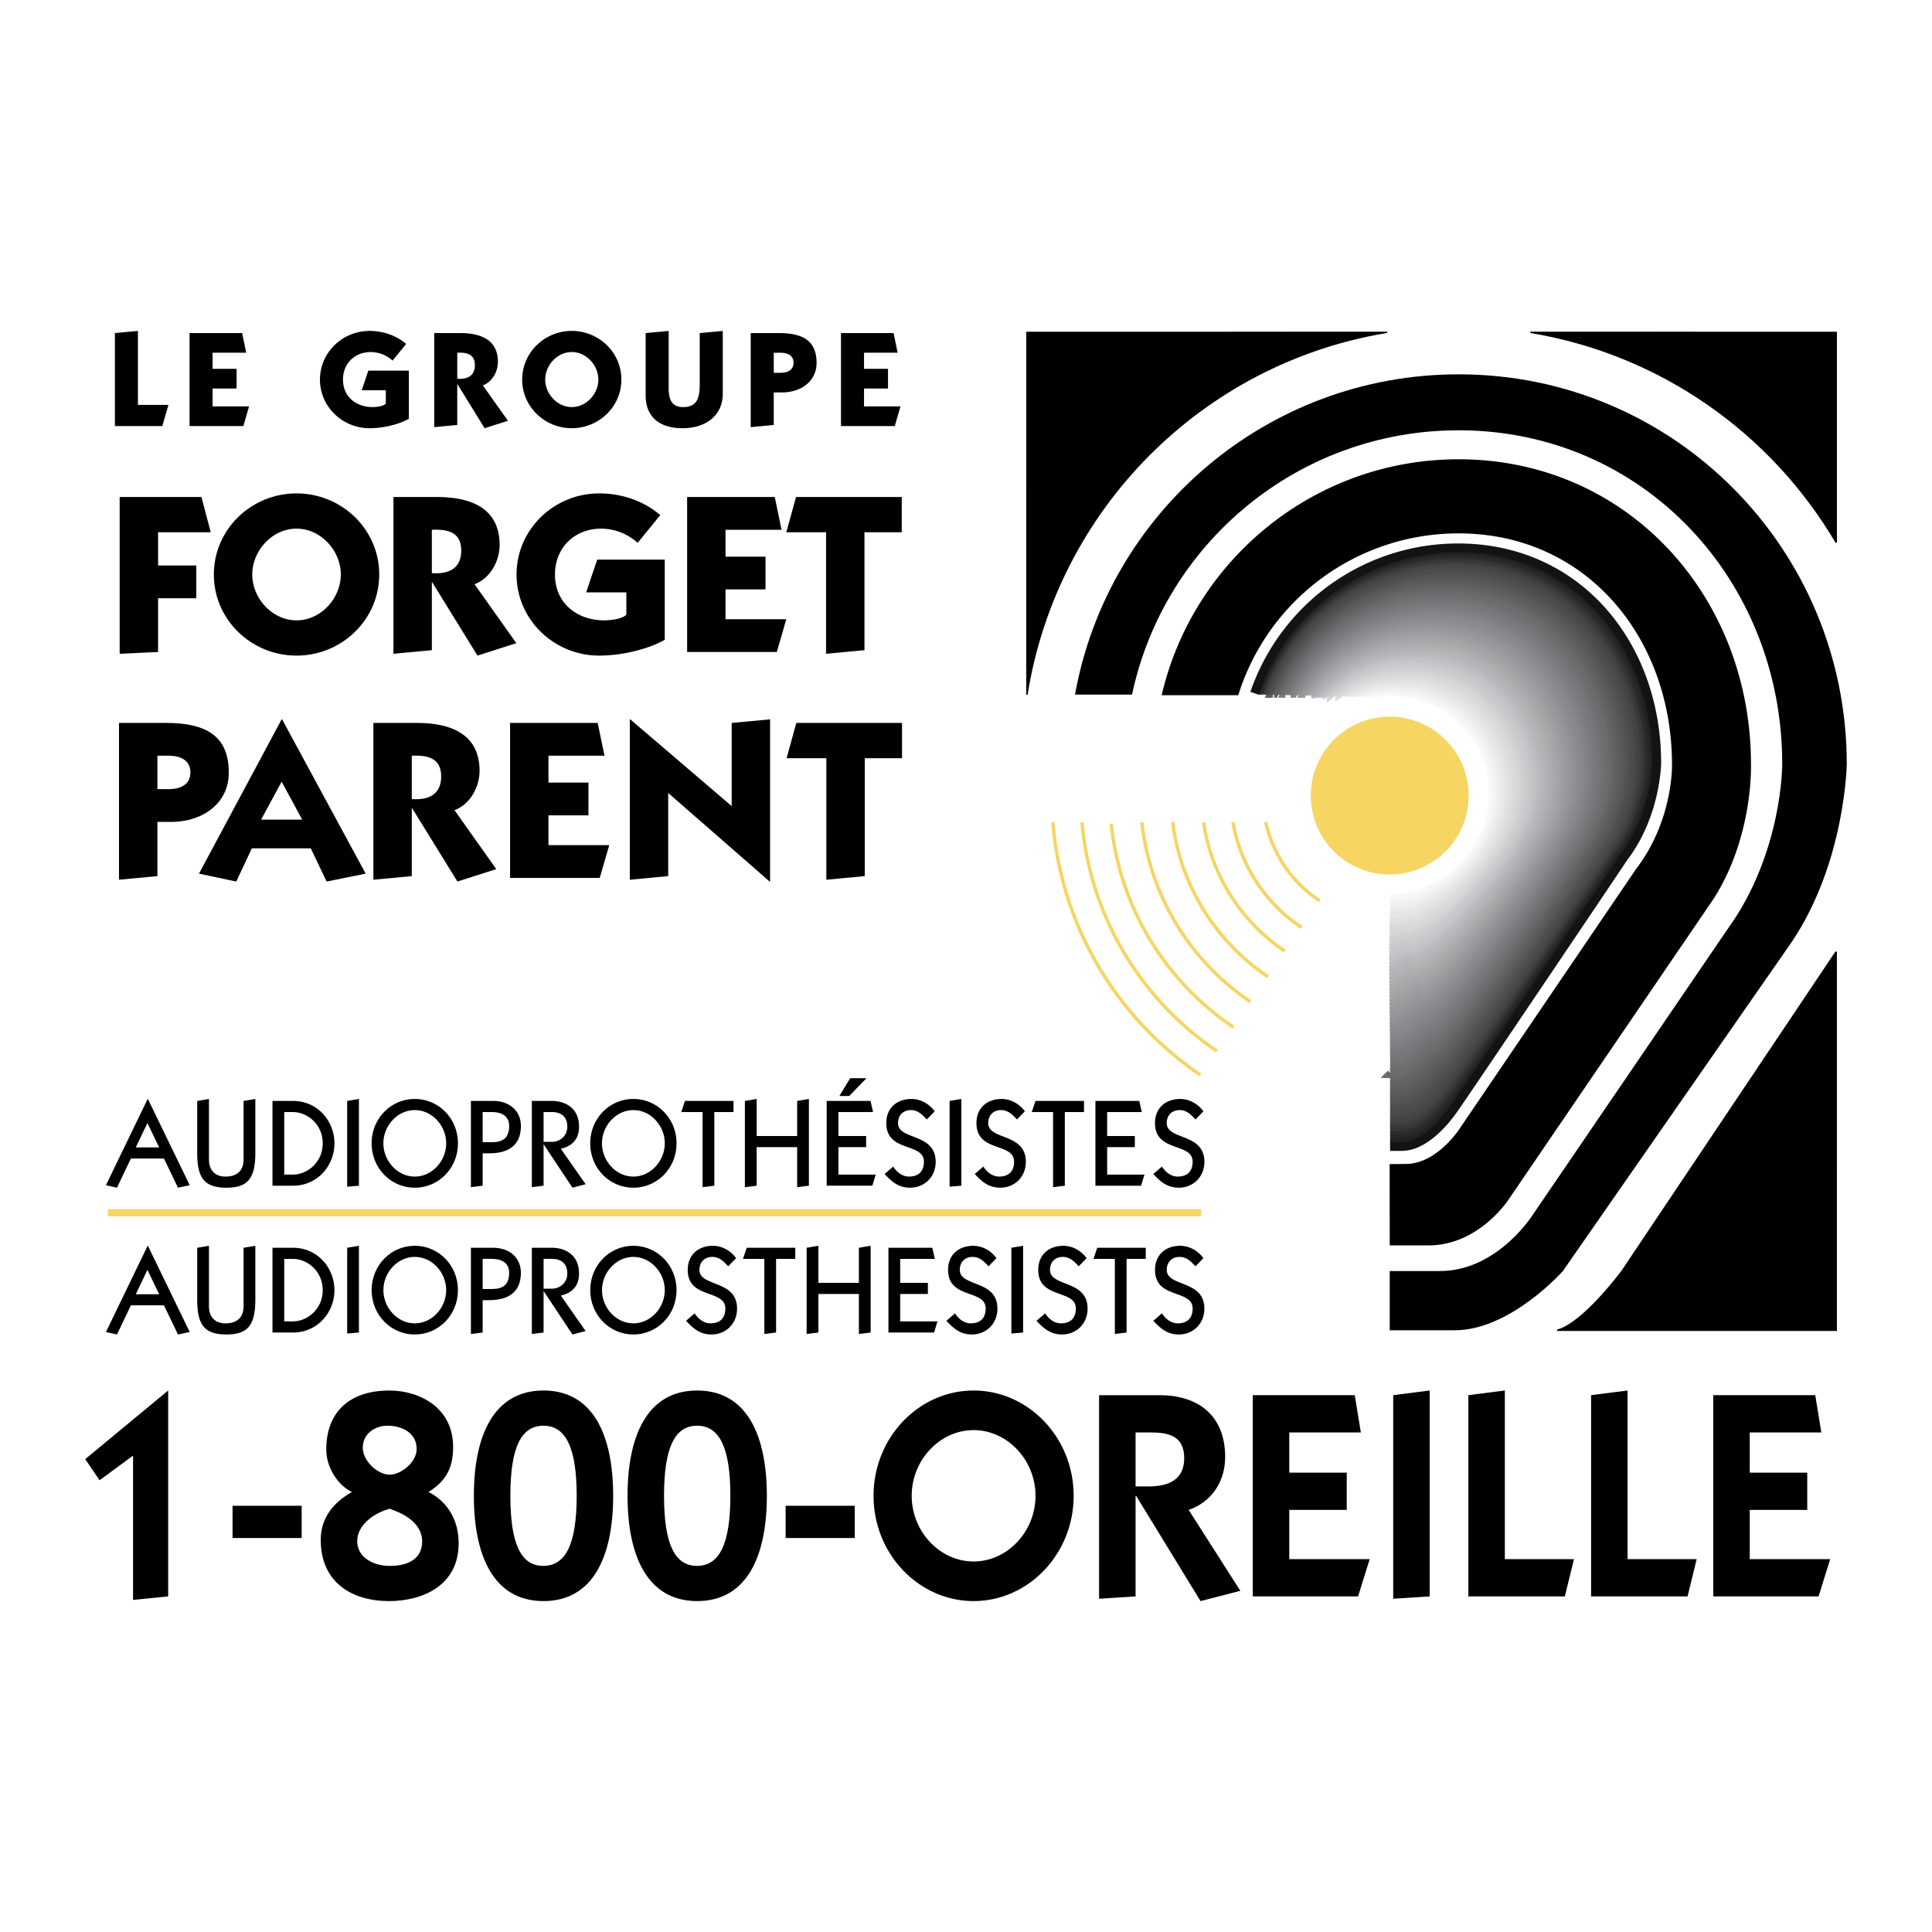
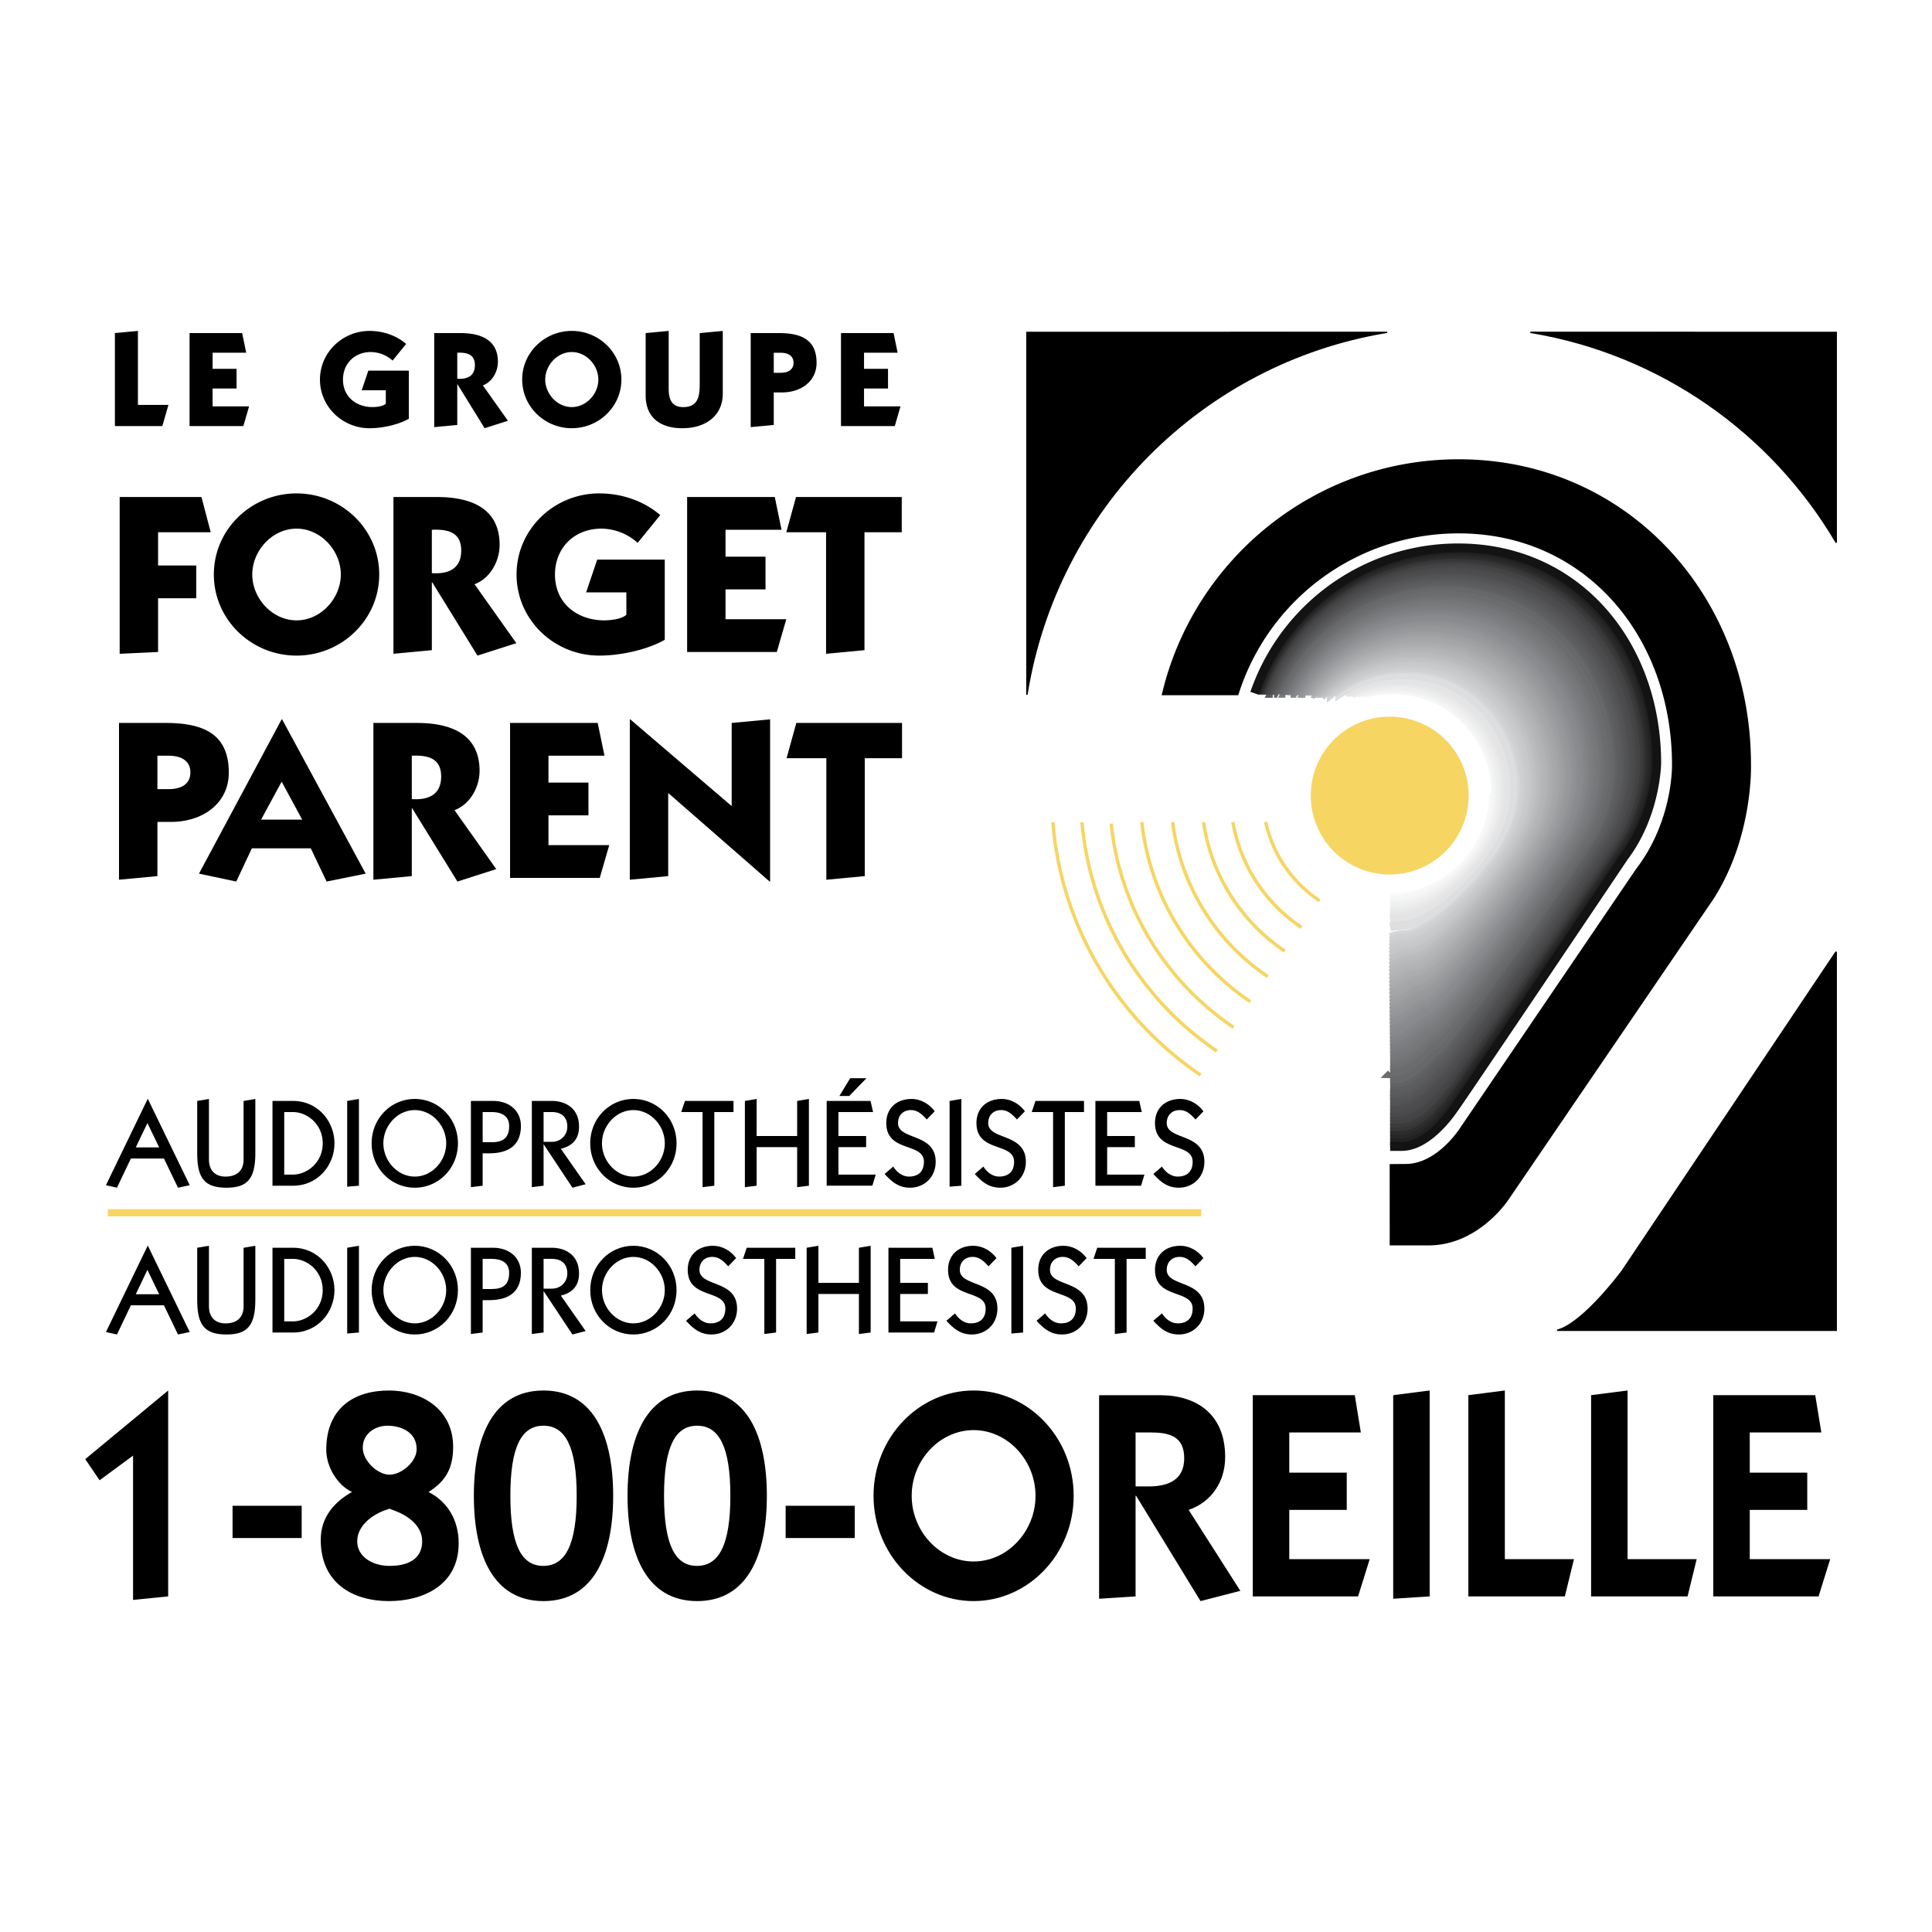
<svg xmlns="http://www.w3.org/2000/svg" width="2500" height="2500" viewBox="0 0 192.756 192.756">
  <path fill-rule="evenodd" clip-rule="evenodd" fill="#fff" d="M0 0h192.756v192.756H0V0z" />
  <path fill-rule="evenodd" clip-rule="evenodd" d="M11.463 42.507v-9.276l2.298-.216v7.383h3.043l-.609 2.109h-4.732zM18.913 42.507v-9.276h5.246l.405 1.961h-3.353v1.609h2.393v1.961h-2.393v1.785h3.638l-.568 1.96h-5.368zM39.169 35.977a3.261 3.261 0 0 0-2.177-.852c-1.609 0-2.772 1.149-2.772 2.745 0 1.731 1.338 2.745 2.948 2.745.351 0 1.054-.067 1.325-.338v-1.339h-2.406l.662-1.96h4.043v4.8c-.933.541-2.515.947-3.921.947-2.704 0-4.948-2.15-4.948-4.854s2.245-4.854 4.948-4.854c1.366 0 2.677.46 3.651 1.298l-1.353 1.662zM43.322 33.231h2.609c2.164 0 3.745.758 3.745 2.867 0 .96-.554 2.001-1.5 2.353l2.501 3.529-2.325.744-2.704-4.381h-.027v4.056l-2.298.216v-9.384h-.001zm2.299 4.557c.987.067 1.758-.257 1.758-1.352 0-1.108-.812-1.284-1.758-1.244v2.596zM61.996 37.869c0 2.705-2.245 4.854-4.949 4.854s-4.949-2.15-4.949-4.854 2.245-4.854 4.949-4.854 4.949 2.15 4.949 4.854zm-7.599 0c0 1.42 1.19 2.745 2.65 2.745s2.65-1.325 2.65-2.745c0-1.419-1.19-2.745-2.65-2.745s-2.65 1.326-2.65 2.745zM72.111 39.289c0 2.163-1.69 3.435-4.016 3.435-2.164 0-3.678-1.014-3.678-3.272v-6.22l2.298-.216v5.788c0 .986.284 1.812 1.434 1.812 1.487 0 1.663-1.041 1.663-2.312v-5.071l2.299-.216v6.272zM74.899 33.231h2.799c2.299 0 3.772.69 3.772 2.975 0 1.826-1.541 2.948-3.461 2.948h-.811v3.245l-2.299.216v-9.384zm2.299 3.962h.663c.852 0 1.312-.365 1.312-1s-.459-1-1.312-1h-.663v2zM83.906 42.507v-9.276h5.246l.405 1.961h-3.353v1.609h2.393v1.961h-2.393v1.785h3.637l-.568 1.96h-5.367zM15.772 56.417h3.809v3.268h-3.809v5.364l-3.832.18V49.588h8.16l.923 3.516h-5.251v3.313zM37.835 57.318c0 4.507-3.741 8.091-8.25 8.091-4.507 0-8.249-3.583-8.249-8.091 0-4.508 3.741-8.091 8.249-8.091 4.509 0 8.25 3.584 8.25 8.091zm-12.666 0c0 2.366 1.983 4.575 4.417 4.575 2.434 0 4.417-2.209 4.417-4.575 0-2.367-1.983-4.575-4.417-4.575-2.434 0-4.417 2.209-4.417 4.575zM39.254 49.588h4.35c3.606 0 6.243 1.262 6.243 4.778 0 1.6-.924 3.335-2.502 3.922l4.17 5.882-3.877 1.239-4.507-7.302h-.045v6.761l-3.831.36v-15.64h-.001zm3.831 7.595c1.646.113 2.931-.428 2.931-2.253 0-1.848-1.353-2.141-2.931-2.074v4.327zM63.618 54.163a5.44 5.44 0 0 0-3.628-1.42c-2.682 0-4.62 1.916-4.62 4.575 0 2.885 2.231 4.575 4.914 4.575.585 0 1.757-.112 2.208-.563v-2.231H58.48l1.104-3.268h6.739v8.001c-1.556.901-4.192 1.577-6.536 1.577-4.508 0-8.25-3.583-8.25-8.091 0-4.508 3.742-8.091 8.25-8.091 2.276 0 4.462.766 6.085 2.164l-2.254 2.772zM68.555 65.049V49.588H77.3l.676 3.267h-5.59v2.683h3.989v3.268h-3.989v2.975h6.063l-.947 3.268h-8.947zM78.451 53.104l.969-3.516h10.548v3.516h-3.719v11.765l-3.832.36V53.104h-3.966zM11.873 72.129h4.666c3.831 0 6.288 1.15 6.288 4.958 0 3.043-2.569 4.914-5.77 4.914h-1.352v5.409l-3.832.36V72.129zm3.832 6.604h1.104c1.42 0 2.186-.608 2.186-1.667 0-1.06-.766-1.668-2.186-1.668h-1.104v3.335zM28.145 71.769l8.339 15.394-3.898.789-1.578-3.313h-5.882l-1.555 3.313-3.719-.789L28.1 71.769h.045zm-2.096 10.007h4.102L28.1 77.989l-2.051 3.787zM37.253 72.129h4.35c3.606 0 6.243 1.263 6.243 4.778 0 1.6-.924 3.336-2.502 3.922l4.169 5.882-3.876 1.24-4.508-7.303h-.045v6.762l-3.831.36V72.129zm3.831 7.596c1.646.113 2.93-.428 2.93-2.253 0-1.848-1.352-2.142-2.93-2.074v4.327zM50.889 87.59V72.129h8.744l.677 3.268h-5.59v2.683h3.989v3.268H54.72v2.974h6.063l-.947 3.268h-8.947zM76.787 87.951l-10.12-8.835v8.294l-3.831.361V71.769h.045L73 80.423v-8.294l3.833-.36v16.182h-.046zM78.478 75.646l.97-3.517h10.548v3.517h-3.719V87.41l-3.832.361V75.646h-3.967zM10.57 118.249l4.162-8.605h.023l4.174 8.605-1.172.247-1.399-2.909h-3.301l-1.387 2.909-1.1-.247zm5.31-3.772l-1.172-2.429-1.161 2.429h2.333zM25.475 109.644v5.388c0 2.602-.813 3.465-2.882 3.465-2.26 0-2.918-1.035-2.918-3.465v-5.19l1.172-.197v6.029c0 1.085.61 1.714 1.65 1.714 1.005 0 1.806-.469 1.806-1.714v-5.832l1.172-.198zM27.186 109.841h2.045c2.488 0 4.138 2.047 4.138 4.229 0 2.183-1.65 4.229-4.138 4.229h-2.045v-8.458zm1.172 7.348h.874c1.387 0 2.966-1.184 2.966-3.12 0-1.936-1.579-3.118-2.966-3.118h-.874v6.238zM34.638 118.397v-8.556l1.172-.197v8.655l-1.172.098zM41.383 109.644c2.369 0 4.306 1.936 4.306 4.426 0 2.491-1.938 4.427-4.306 4.427-2.368 0-4.305-1.936-4.305-4.427 0-2.491 1.938-4.426 4.305-4.426zm0 7.743c1.723 0 3.134-1.554 3.134-3.317 0-1.763-1.411-3.316-3.134-3.316-1.722 0-3.133 1.554-3.133 3.316 0 1.763 1.412 3.317 3.133 3.317zM46.983 118.446v-8.605h2.213c1.674 0 2.774 1.035 2.774 2.49 0 2.072-1.412 2.737-3.182 2.737h-.634v3.23l-1.171.148zm1.172-4.487h.909c1.124 0 1.734-.432 1.734-1.628 0-1.035-.825-1.38-1.734-1.38h-.909v3.008zM53.061 118.446v-8.605h2.021c1.22 0 2.69.641 2.69 2.564 0 1.258-.693 1.948-1.818 2.207l2.476 3.539-1.315.345-2.858-4.303h-.024v4.105l-1.172.148zm1.172-4.524h.837c.802 0 1.531-.592 1.531-1.517 0-.998-.622-1.454-1.531-1.454h-.837v2.971zM63.193 109.644c2.368 0 4.305 1.936 4.305 4.426 0 2.491-1.937 4.427-4.305 4.427s-4.305-1.936-4.305-4.427c0-2.491 1.937-4.426 4.305-4.426zm0 7.743c1.722 0 3.133-1.554 3.133-3.317 0-1.763-1.411-3.316-3.133-3.316s-3.133 1.554-3.133 3.316c0 1.763 1.411 3.317 3.133 3.317zM67.967 110.951l.371-1.11h4.844v1.11h-1.914v7.348l-1.172.147v-7.495h-2.129zM74.318 118.446v-8.605l1.172-.197v3.699h4.043v-3.502l1.172-.197v8.655l-1.172.147v-3.994H75.49v3.847l-1.172.147zM84.822 107.572h1.627l-1.722 1.775h-.981l1.076-1.775zm-2.344 10.727v-8.458h4.377l.251 1.11H83.65v2.392h2.763v1.109H83.65v2.737h3.72l-.335 1.109h-4.557v.001zM89.118 116.388c.335.543.909.999 1.567.999.861 0 1.495-.432 1.495-1.479 0-1.961-3.755-.888-3.755-3.859 0-1.492 1.041-2.404 2.523-2.404.909 0 1.77.493 2.308 1.232l-.789.814c-.443-.481-.897-.938-1.579-.938-.753 0-1.291.493-1.291 1.295 0 1.738 3.755.949 3.755 3.871 0 1.504-1.124 2.577-2.547 2.577-1.124 0-1.806-.555-2.547-1.368l.86-.74zM94.742 118.397v-8.556l1.172-.197v8.655l-1.172.098zM98.115 116.388c.334.543.908.999 1.566.999.861 0 1.494-.432 1.494-1.479 0-1.961-3.754-.888-3.754-3.859 0-1.492 1.039-2.404 2.523-2.404.908 0 1.77.493 2.309 1.232l-.791.814c-.441-.481-.896-.938-1.578-.938-.754 0-1.291.493-1.291 1.295 0 1.738 3.756.949 3.756 3.871 0 1.504-1.125 2.577-2.549 2.577-1.123 0-1.805-.555-2.547-1.368l.862-.74zM102.938 110.951l.371-1.11h4.843v1.11h-1.914v7.348l-1.172.147v-7.495h-2.128zM109.289 118.299v-8.458h4.377l.25 1.11h-3.455v2.392h2.762v1.109h-2.762v2.737h3.719l-.334 1.11h-4.557zM115.928 116.388c.336.543.91.999 1.566.999.861 0 1.496-.432 1.496-1.479 0-1.961-3.756-.888-3.756-3.859 0-1.492 1.041-2.404 2.523-2.404.91 0 1.77.493 2.309 1.232l-.789.814c-.443-.481-.896-.938-1.578-.938-.754 0-1.293.493-1.293 1.295 0 1.738 3.756.949 3.756 3.871 0 1.504-1.125 2.577-2.547 2.577-1.125 0-1.807-.555-2.547-1.368l.86-.74z" />
  <path fill="none" stroke="#f6d563" stroke-width=".71" stroke-miterlimit="2.613" d="M10.761 120.997h109.083" />
  <path d="M10.57 132.896l4.162-8.605h.023l4.174 8.605-1.172.246-1.399-2.909h-3.301l-1.387 2.909-1.1-.246zm5.31-3.772l-1.172-2.429-1.161 2.429h2.333zM25.475 124.291v5.388c0 2.602-.813 3.464-2.882 3.464-2.26 0-2.918-1.035-2.918-3.464v-5.19l1.172-.197v6.028c0 1.086.61 1.714 1.65 1.714 1.005 0 1.806-.468 1.806-1.714v-5.831l1.172-.198zM27.186 124.488h2.045c2.488 0 4.138 2.047 4.138 4.229 0 2.183-1.65 4.229-4.138 4.229h-2.045v-8.458zm1.172 7.348h.874c1.387 0 2.966-1.184 2.966-3.119s-1.579-3.119-2.966-3.119h-.874v6.238zM34.638 133.045v-8.557l1.172-.197v8.654l-1.172.1zM41.383 124.291c2.369 0 4.306 1.936 4.306 4.426 0 2.491-1.938 4.426-4.306 4.426-2.368 0-4.305-1.935-4.305-4.426 0-2.49 1.938-4.426 4.305-4.426zm0 7.742c1.723 0 3.134-1.553 3.134-3.316s-1.411-3.316-3.134-3.316c-1.722 0-3.133 1.554-3.133 3.316 0 1.763 1.412 3.316 3.133 3.316zM46.983 133.094v-8.605h2.213c1.674 0 2.774 1.035 2.774 2.49 0 2.071-1.412 2.737-3.182 2.737h-.634v3.229l-1.171.149zm1.172-4.489h.909c1.124 0 1.734-.431 1.734-1.627 0-1.036-.825-1.381-1.734-1.381h-.909v3.008zM53.061 133.094v-8.605h2.021c1.22 0 2.69.641 2.69 2.564 0 1.257-.693 1.947-1.818 2.206l2.476 3.539-1.315.345-2.858-4.303h-.024v4.105l-1.172.149zm1.172-4.525h.837c.802 0 1.531-.592 1.531-1.517 0-.999-.622-1.455-1.531-1.455h-.837v2.972zM63.193 124.291c2.368 0 4.305 1.936 4.305 4.426 0 2.491-1.937 4.426-4.305 4.426s-4.305-1.935-4.305-4.426c0-2.49 1.937-4.426 4.305-4.426zm0 7.742c1.722 0 3.133-1.553 3.133-3.316s-1.411-3.316-3.133-3.316-3.133 1.554-3.133 3.316c0 1.763 1.411 3.316 3.133 3.316zM69.307 131.035c.335.542.909.998 1.566.998.861 0 1.495-.431 1.495-1.479 0-1.961-3.755-.889-3.755-3.859 0-1.492 1.04-2.404 2.523-2.404.909 0 1.771.493 2.309 1.232l-.79.814c-.442-.481-.897-.938-1.579-.938-.753 0-1.292.493-1.292 1.295 0 1.737 3.755.949 3.755 3.871 0 1.504-1.124 2.576-2.547 2.576-1.125 0-1.806-.555-2.547-1.368l.862-.738zM74.129 125.598l.371-1.11h4.843v1.11H77.43v7.347l-1.172.149v-7.496h-2.129zM80.48 133.094v-8.606l1.172-.197v3.698h4.042v-3.501l1.172-.197v8.654l-1.172.149v-3.995h-4.042v3.846l-1.172.149zM88.64 132.945v-8.457h4.377l.251 1.11h-3.456v2.391h2.763v1.11h-2.763v2.737h3.719l-.334 1.109H88.64zM95.28 131.035c.335.542.909.998 1.567.998.86 0 1.495-.431 1.495-1.479 0-1.961-3.755-.889-3.755-3.859 0-1.492 1.041-2.404 2.523-2.404.91 0 1.77.493 2.309 1.232l-.789.814c-.443-.481-.896-.938-1.578-.938-.754 0-1.292.493-1.292 1.295 0 1.737 3.755.949 3.755 3.871 0 1.504-1.125 2.576-2.547 2.576-1.124 0-1.806-.555-2.547-1.368l.859-.738zM100.904 133.045v-8.557l1.172-.197v8.654l-1.172.1zM104.277 131.035c.334.542.908.998 1.566.998.861 0 1.494-.431 1.494-1.479 0-1.961-3.754-.889-3.754-3.859 0-1.492 1.039-2.404 2.523-2.404.908 0 1.77.493 2.307 1.232l-.789.814c-.441-.481-.896-.938-1.578-.938-.754 0-1.291.493-1.291 1.295 0 1.737 3.754.949 3.754 3.871 0 1.504-1.123 2.576-2.547 2.576-1.125 0-1.807-.555-2.547-1.368l.862-.738zM109.1 125.598l.371-1.11h4.841v1.11H112.4v7.347l-1.171.149v-7.496H109.1zM115.928 131.035c.336.542.91.998 1.566.998.861 0 1.496-.431 1.496-1.479 0-1.961-3.756-.889-3.756-3.859 0-1.492 1.041-2.404 2.523-2.404.91 0 1.77.493 2.309 1.232l-.789.814c-.443-.481-.896-.938-1.578-.938-.754 0-1.293.493-1.293 1.295 0 1.737 3.756.949 3.756 3.871 0 1.504-1.125 2.576-2.547 2.576-1.125 0-1.807-.555-2.547-1.368l.86-.738z" fill-rule="evenodd" clip-rule="evenodd" />
  <path d="M183.203 54.134V33.167l-30.512-.01c13.006 2.146 24.075 10.035 30.512 20.977z" fill-rule="evenodd" clip-rule="evenodd" stroke="#000" stroke-width=".135" stroke-miterlimit="2.613" />
-   <path d="M112.943 69.301c3.191-15.066 16.568-26.371 32.586-26.371 18.395 0 32.285 14.913 32.285 33.309 0 0 .047 8.864-5.467 16.479l-19.375 28.412s-3.523 5.682-9.318 5.682h-5.002v5.91h6.479c5.569 0 10.797-5.91 10.797-5.91l22.842-32.843c5.342-7.955 5.482-17.729 5.482-17.729 0-21.48-17.244-38.894-38.723-38.894-19.113 0-35.006 13.785-38.277 31.955h5.691z" fill-rule="evenodd" clip-rule="evenodd" />
  <path d="M123.541 69.36a23.003 23.003 0 0 1 21.988-16.144c12.715 0 21.287 10.371 21.287 23.086 0 0 .135 5.562-3.592 10.406l-17.529 25.797s-2.27 3.623-5.451 3.623l-1.596.014.004 8.112h3.865c5.057 0 8.012-4.603 8.012-4.603l20.455-30.003c3.979-6.25 3.711-13.41 3.711-13.41 0-16.798-12.369-30.416-29.166-30.416-14.422 0-26.498 10.069-29.629 23.538h7.641z" fill-rule="evenodd" clip-rule="evenodd" />
  <path d="M155.359 132.721h27.844l-.002-37.76c-.037.057-.076.085-.113.143l-21.252 31.707s-3.863 5.227-6.477 5.91zM138.338 33.159l-35.881.008-.002 36.148c2.941-18.491 17.432-33.099 35.883-36.156z" fill-rule="evenodd" clip-rule="evenodd" stroke="#000" stroke-width=".135" stroke-miterlimit="2.613" />
  <path d="M126.277 82.008a12.667 12.667 0 0 0 5.389 7.865M123.008 82.028a15.872 15.872 0 0 0 6.848 10.502m-9.776-10.489c.777 5.348 3.812 9.965 8.105 12.853m-11.187-12.866c.795 6.415 4.375 11.967 9.494 15.406M113.924 82.03c.807 7.454 4.91 13.92 10.822 17.911m-13.879-17.767c.861 8.466 5.502 15.813 12.211 20.325m-15.129-20.463c.83 9.501 5.973 17.766 13.457 22.826m-16.361-22.83c.836 10.496 6.482 19.638 14.732 25.221" fill="none" stroke="#f6d563" stroke-width=".337" stroke-miterlimit="2.613" />
  <path d="M160.807 76.989c0 .373-.119 4.444-2.576 7.832-.418 1.045-13.686 19.986-14.879 19.986-.248 0-2.242 2.744-4.512 2.685a1.698 1.698 0 0 0-.143-.007m-11.213-38.316a17.895 17.895 0 0 1 9.152-8.915 18.215 18.215 0 0 1 8.025-1.469c9.652.412 16.145 8.406 16.145 18.204" fill="none" stroke="#696a6c" stroke-width=".887" stroke-miterlimit="2.613" />
  <path d="M138.697 89.319c5.566 0 10.078-4.511 10.078-10.077s-4.512-10.077-10.078-10.077c-.07 0-.143.001-.213.003" fill="none" stroke="#fff" stroke-width=".887" stroke-miterlimit="2.613" />
-   <path d="M149.01 79.198a9.933 9.933 0 0 1-.758 3.83c-1.465 3.656-5.283 6.595-9.463 6.595h-.092m-1.781-20.455a10.264 10.264 0 0 1 5.469.458 10.188 10.188 0 0 1 6.625 9.572" fill="none" stroke="#f8f8f8" stroke-width=".887" stroke-miterlimit="2.613" />
+   <path d="M149.01 79.198a9.933 9.933 0 0 1-.758 3.83c-1.465 3.656-5.283 6.595-9.463 6.595h-.092m-1.781-20.455" fill="none" stroke="#f8f8f8" stroke-width=".887" stroke-miterlimit="2.613" />
  <path d="M149.246 79.154c0 1.288-.25 2.664-.793 3.91-1.445 3.604-5.453 6.863-9.572 6.863h-.184m-2.447-20.759a10.358 10.358 0 0 1 6.179.241c3.996 1.418 6.816 5.247 6.816 9.744" fill="none" stroke="#f5f6f6" stroke-width=".887" stroke-miterlimit="2.613" />
  <path d="M149.482 79.109c0 1.27-.248 2.7-.83 3.99-1.426 3.552-5.619 7.131-9.682 7.131l-.273.002m-2.939-21.064a10.41 10.41 0 0 1 2.818-.528c1.354-.062 2.67.133 3.9.552 4.111 1.398 7.006 5.311 7.006 9.917" fill="none" stroke="#f3f3f4" stroke-width=".887" stroke-miterlimit="2.613" />
  <path d="M149.719 79.065c0 1.25-.246 2.736-.867 4.07-1.404 3.5-5.787 7.398-9.789 7.398-.119 0-.24.003-.365.006m-3.346-21.371c.994-.39 2.064-.634 3.184-.703a10.722 10.722 0 0 1 3.986.51c4.227 1.377 7.197 5.375 7.197 10.089" fill="none" stroke="#efeff0" stroke-width=".887" stroke-miterlimit="2.613" />
  <path d="M149.953 79.021c0 1.232-.242 2.772-.902 4.15-1.383 3.447-5.955 7.666-9.896 7.666a8.99 8.99 0 0 0-.457.014m-3.696-21.683a10.553 10.553 0 0 1 3.494-.877 10.892 10.892 0 0 1 4.07.467c4.344 1.357 7.387 5.44 7.387 10.262" fill="none" stroke="#ecedee" stroke-width=".887" stroke-miterlimit="2.613" />
  <path d="M150.189 78.977c0 1.213-.238 2.809-.939 4.23-1.361 3.396-6.123 7.934-10.004 7.934-.176 0-.359.011-.549.025m-4.008-21.998a10.665 10.665 0 0 1 3.766-1.052 11.053 11.053 0 0 1 4.158.425c4.457 1.337 7.576 5.505 7.576 10.435" fill="none" stroke="#e8e9ea" stroke-width=".887" stroke-miterlimit="2.613" />
  <path d="M150.426 78.933c0 1.195-.236 2.845-.975 4.311-1.342 3.343-6.293 8.202-10.115 8.202-.199 0-.414.018-.639.042m-4.293-22.32a10.756 10.756 0 0 1 4.01-1.226 11.18 11.18 0 0 1 4.244.383c4.574 1.316 7.768 5.569 7.768 10.607" fill="none" stroke="#e6e6e7" stroke-width=".887" stroke-miterlimit="2.613" />
  <path d="M150.662 78.889c0 1.176-.234 2.882-1.012 4.39-1.32 3.291-6.461 8.47-10.223 8.47a5.64 5.64 0 0 0-.73.064m-4.556-22.645a10.885 10.885 0 0 1 4.234-1.401 11.343 11.343 0 0 1 4.328.341c4.689 1.296 7.959 5.634 7.959 10.78" fill="none" stroke="#e4e4e5" stroke-width=".887" stroke-miterlimit="2.613" />
-   <path d="M150.896 78.845c0 1.157-.23 2.918-1.047 4.47-1.299 3.238-6.629 8.738-10.332 8.738-.246 0-.521.042-.82.09m-4.802-22.975a10.984 10.984 0 0 1 4.439-1.576 11.496 11.496 0 0 1 4.414.299c4.805 1.275 8.148 5.698 8.148 10.953" fill="none" stroke="#dfe0e1" stroke-width=".887" stroke-miterlimit="2.613" />
  <path d="M151.133 78.801c0 1.138-.229 2.954-1.084 4.55-1.277 3.186-6.797 9.005-10.439 9.005-.268 0-.576.058-.912.123m-5.036-23.311a11.138 11.138 0 0 1 4.631-1.75 11.677 11.677 0 0 1 4.502.257c4.92 1.254 8.338 5.763 8.338 11.126" fill="none" stroke="#dddedf" stroke-width=".887" stroke-miterlimit="2.613" />
-   <path d="M151.369 78.756c0 1.12-.225 2.991-1.121 4.631-1.256 3.133-6.963 9.273-10.547 9.273-.287 0-.629.076-1.004.159m-5.256-23.65a11.261 11.261 0 0 1 4.811-1.926 11.826 11.826 0 0 1 4.588.215c5.035 1.234 8.529 5.827 8.529 11.298" fill="none" stroke="#d9dadb" stroke-width=".887" stroke-miterlimit="2.613" />
-   <path d="M151.605 78.712c0 1.101-.223 3.027-1.156 4.71-1.238 3.082-7.133 9.541-10.656 9.541-.307 0-.68.099-1.096.2m-5.467-23.994a11.379 11.379 0 0 1 4.982-2.101c1.562-.25 3.143-.19 4.674.173 5.148 1.213 8.719 5.892 8.719 11.471" fill="none" stroke="#d7d8d9" stroke-width=".887" stroke-miterlimit="2.613" />
  <path d="M151.842 78.668c0 1.083-.221 3.063-1.193 4.79-1.217 3.029-7.301 9.809-10.764 9.809-.322 0-.729.125-1.188.246m-5.67-24.344a11.522 11.522 0 0 1 5.145-2.275 12.128 12.128 0 0 1 4.76.131c5.266 1.192 8.91 5.956 8.91 11.643" fill="none" stroke="#d5d6d7" stroke-width=".887" stroke-miterlimit="2.613" />
  <path d="M152.078 78.624c0 1.064-.219 3.1-1.23 4.871-1.195 2.977-7.469 10.077-10.873 10.077-.336 0-.775.154-1.277.295m-5.864-24.698a11.642 11.642 0 0 1 5.297-2.45 12.297 12.297 0 0 1 4.846.089c5.381 1.172 9.102 6.021 9.102 11.816" fill="none" stroke="#d0d1d3" stroke-width=".887" stroke-miterlimit="2.613" />
  <path d="M152.312 78.579c0 1.046-.215 3.136-1.266 4.951-1.174 2.925-7.637 10.344-10.98 10.344-.35 0-.824.186-1.369.349m-6.052-25.054a11.797 11.797 0 0 1 5.447-2.625 12.437 12.437 0 0 1 4.93.046c5.498 1.151 9.291 6.085 9.291 11.988" fill="none" stroke="#cecfd1" stroke-width=".887" stroke-miterlimit="2.613" />
  <path d="M152.549 78.536c0 1.026-.213 3.172-1.303 5.03-1.152 2.873-7.805 10.612-11.09 10.612-.359 0-.869.222-1.459.405m-6.236-25.414a11.942 11.942 0 0 1 5.59-2.799 12.635 12.635 0 0 1 5.018.004c5.611 1.131 9.48 6.149 9.48 12.162" fill="none" stroke="#cacbcd" stroke-width=".887" stroke-miterlimit="2.613" />
  <path d="M152.785 78.491c0 1.008-.209 3.208-1.34 5.11-1.131 2.82-7.973 10.88-11.197 10.88-.371 0-.916.261-1.551.464m-6.412-25.776a12.07 12.07 0 0 1 5.725-2.974 12.767 12.767 0 0 1 5.104-.038c5.729 1.11 9.672 6.214 9.672 12.334" fill="none" stroke="#c8c9cb" stroke-width=".887" stroke-miterlimit="2.613" />
  <path d="M153.021 78.447c0 .989-.207 3.245-1.377 5.19-1.109 2.768-8.141 11.147-11.305 11.147-.379 0-.961.303-1.643.525m-6.585-26.14a12.22 12.22 0 0 1 5.859-3.148 12.908 12.908 0 0 1 5.188-.08c5.844 1.09 9.863 6.278 9.863 12.507" fill="none" stroke="#c6c7c9" stroke-width=".887" stroke-miterlimit="2.613" />
  <path d="M153.256 78.403c0 .971-.203 3.281-1.412 5.27-1.088 2.716-8.307 11.416-11.412 11.416-.389 0-1.006.348-1.734.589m-6.757-26.509a12.378 12.378 0 0 1 5.988-3.323 13.064 13.064 0 0 1 5.275-.122c5.959 1.069 10.051 6.343 10.051 12.679" fill="none" stroke="#c1c3c5" stroke-width=".887" stroke-miterlimit="2.613" />
  <path d="M153.492 78.358c0 .952-.201 3.318-1.447 5.351-1.068 2.664-8.477 11.684-11.523 11.684-.393 0-1.049.396-1.824.654m-6.923-26.878a12.525 12.525 0 0 1 6.113-3.498 13.215 13.215 0 0 1 5.361-.164c6.074 1.049 10.242 6.407 10.242 12.852" fill="none" stroke="#bfc1c3" stroke-width=".887" stroke-miterlimit="2.613" />
  <path d="M153.729 78.314c0 .933-.199 3.354-1.484 5.431-1.047 2.611-8.645 11.951-11.631 11.951-.398 0-1.094.446-1.916.721m-7.085-27.248a12.683 12.683 0 0 1 6.234-3.673 13.385 13.385 0 0 1 5.447-.206c6.189 1.028 10.434 6.472 10.434 13.024" fill="none" stroke="#bbbcbf" stroke-width=".887" stroke-miterlimit="2.613" />
  <path d="M153.965 78.27c0 .915-.197 3.391-1.521 5.511C151.418 86.34 143.631 96 140.705 96c-.404 0-1.137.5-2.008.788m-7.244-27.619a12.842 12.842 0 0 1 6.355-3.848 13.552 13.552 0 0 1 5.533-.248c6.305 1.007 10.623 6.536 10.623 13.197" fill="none" stroke="#b9babc" stroke-width=".887" stroke-miterlimit="2.613" />
  <path d="M154.201 78.226c0 .896-.195 3.427-1.559 5.591-1.004 2.507-8.98 12.487-11.846 12.487-.408 0-1.18.555-2.1.856m-7.399-27.991a12.98 12.98 0 0 1 6.471-4.022 13.723 13.723 0 0 1 5.619-.291c6.42.987 10.814 6.601 10.814 13.37" fill="none" stroke="#b5b6b8" stroke-width=".887" stroke-miterlimit="2.613" />
  <path d="M154.436 78.182c0 .878-.189 3.463-1.592 5.671-.986 2.455-9.15 12.755-11.957 12.755-.408 0-1.221.614-2.189.927m-7.555-28.366a13.148 13.148 0 0 1 6.584-4.197 13.86 13.86 0 0 1 5.705-.332c6.537.966 11.004 6.665 11.004 13.542" fill="none" stroke="#b3b4b6" stroke-width=".887" stroke-miterlimit="2.613" />
  <path d="M154.672 78.138c0 .858-.188 3.499-1.629 5.751-.965 2.402-9.318 13.022-12.064 13.022-.41 0-1.264.675-2.281.996m-7.708-28.738a13.313 13.313 0 0 1 6.697-4.372 14.01 14.01 0 0 1 5.791-.375c6.65.946 11.193 6.729 11.193 13.715" fill="none" stroke="#b0b2b4" stroke-width=".887" stroke-miterlimit="2.613" />
  <path d="M154.908 78.093c0 .84-.186 3.536-1.666 5.831-.943 2.35-9.484 13.291-12.172 13.291-.412 0-1.305.738-2.373 1.065m-7.857-29.111a13.466 13.466 0 0 1 6.807-4.546 14.164 14.164 0 0 1 5.877-.417c6.766.925 11.385 6.794 11.385 13.887" fill="none" stroke="#acaeb0" stroke-width=".887" stroke-miterlimit="2.613" />
  <path d="M155.145 78.049c0 .822-.184 3.572-1.703 5.911-.922 2.298-9.652 13.558-12.281 13.558-.41 0-1.346.804-2.463 1.137m-8.005-29.486a13.62 13.62 0 0 1 6.912-4.721 14.35 14.35 0 0 1 5.963-.459c6.883.905 11.576 6.858 11.576 14.06" fill="none" stroke="#aaacae" stroke-width=".887" stroke-miterlimit="2.613" />
  <path d="M155.381 78.005c0 .802-.182 3.608-1.74 5.991-.9 2.246-9.82 13.825-12.389 13.825-.41 0-1.387.872-2.555 1.208m-8.15-29.86a13.781 13.781 0 0 1 7.02-4.896 14.502 14.502 0 0 1 6.049-.501c6.996.884 11.766 6.923 11.766 14.233" fill="none" stroke="#a6a8aa" stroke-width=".887" stroke-miterlimit="2.613" />
  <path d="M155.615 77.961c0 .784-.178 3.645-1.775 6.071-.879 2.194-9.988 14.094-12.496 14.094-.408 0-1.428.94-2.646 1.277M130.4 69.169a13.957 13.957 0 0 1 7.125-5.07 14.656 14.656 0 0 1 6.135-.543c7.113.863 11.955 6.987 11.955 14.405" fill="none" stroke="#a4a6a8" stroke-width=".887" stroke-miterlimit="2.613" />
  <path d="M155.852 77.917c0 .766-.174 3.681-1.812 6.151-.857 2.142-10.156 14.362-12.605 14.362-.406 0-1.469 1.013-2.736 1.347m-8.441-30.608a14.125 14.125 0 0 1 7.227-5.245 14.814 14.814 0 0 1 6.221-.585c7.229.843 12.146 7.052 12.146 14.578" fill="none" stroke="#a2a4a6" stroke-width=".887" stroke-miterlimit="2.613" />
  <path d="M156.088 77.873c0 .747-.172 3.717-1.848 6.231-.838 2.089-10.326 14.63-12.715 14.63-.402 0-1.51 1.086-2.828 1.417m-8.58-30.982a14.3 14.3 0 0 1 7.328-5.42 14.964 14.964 0 0 1 6.307-.627c7.342.823 12.336 7.116 12.336 14.75" fill="none" stroke="#9ea0a2" stroke-width=".887" stroke-miterlimit="2.613" />
  <path d="M156.324 77.829c0 .728-.17 3.753-1.885 6.311-.818 2.037-10.494 14.896-12.822 14.896-.4 0-1.551 1.162-2.92 1.487m-8.72-31.354a14.466 14.466 0 0 1 7.428-5.595 15.118 15.118 0 0 1 6.393-.669c7.459.802 12.527 7.181 12.527 14.924" fill="none" stroke="#9c9ea0" stroke-width=".887" stroke-miterlimit="2.613" />
  <path d="M156.561 77.784c0 .709-.168 3.79-1.922 6.391-.797 1.985-10.66 15.166-12.93 15.166-.396 0-1.592 1.238-3.012 1.556m-8.859-31.728a14.646 14.646 0 0 1 7.525-5.77 15.31 15.31 0 0 1 6.479-.711c7.574.782 12.719 7.246 12.719 15.096" fill="none" stroke="#989a9c" stroke-width=".887" stroke-miterlimit="2.613" />
  <path d="M156.795 77.74c0 .69-.164 3.826-1.957 6.471-.775 1.933-10.828 15.433-13.039 15.433-.391 0-1.631 1.318-3.102 1.625m-8.998-32.1a14.813 14.813 0 0 1 7.623-5.943 15.454 15.454 0 0 1 6.566-.754c7.689.761 12.906 7.311 12.906 15.269" fill="none" stroke="#96989a" stroke-width=".887" stroke-miterlimit="2.613" />
  <path d="M157.031 77.696c0 .672-.16 3.863-1.994 6.551-.754 1.88-10.996 15.701-13.146 15.701-.387 0-1.674 1.397-3.193 1.691m-9.136-32.47a14.99 14.99 0 0 1 7.721-6.119 15.599 15.599 0 0 1 6.65-.795c7.805.74 13.098 7.374 13.098 15.441" fill="none" stroke="#949698" stroke-width=".887" stroke-miterlimit="2.613" />
  <path d="M157.268 77.652c0 .653-.16 3.899-2.029 6.631-.734 1.828-11.166 15.968-13.256 15.968-.381 0-1.715 1.479-3.285 1.76m-9.27-32.842a15.151 15.151 0 0 1 7.814-6.293 15.773 15.773 0 0 1 6.736-.838c7.92.72 13.289 7.439 13.289 15.614" fill="none" stroke="#919295" stroke-width=".887" stroke-miterlimit="2.613" />
  <path d="M157.502 77.607c0 .635-.154 3.936-2.064 6.711-.713 1.776-11.334 16.237-13.365 16.237-.373 0-1.754 1.562-3.375 1.825m-9.405-33.211a15.329 15.329 0 0 1 7.908-6.468 15.937 15.937 0 0 1 6.824-.88c8.035.7 13.477 7.504 13.477 15.787" fill="none" stroke="#8f9093" stroke-width=".887" stroke-miterlimit="2.613" />
  <path d="M157.74 77.563c0 .616-.154 3.972-2.104 6.791-.691 1.724-11.502 16.504-13.473 16.504-.367 0-1.795 1.648-3.467 1.893m-9.538-33.582a15.518 15.518 0 0 1 8.004-6.643 16.097 16.097 0 0 1 6.908-.922c8.15.679 13.67 7.568 13.67 15.959" fill="none" stroke="#8b8c8f" stroke-width=".887" stroke-miterlimit="2.613" />
  <path d="M157.977 77.52c0 .597-.152 4.008-2.141 6.871-.67 1.671-11.67 16.772-13.58 16.772-.361 0-1.836 1.733-3.559 1.956m-9.672-33.95a15.687 15.687 0 0 1 8.096-6.817 16.26 16.26 0 0 1 6.994-.964c8.268.658 13.861 7.632 13.861 16.132" fill="none" stroke="#898a8d" stroke-width=".887" stroke-miterlimit="2.613" />
  <path d="M158.211 77.475c0 .579-.148 4.044-2.176 6.951-.65 1.619-11.838 17.04-13.688 17.04-.355 0-1.877 1.822-3.65 2.021m-9.802-34.318a15.868 15.868 0 0 1 8.186-6.992 16.417 16.417 0 0 1 7.08-1.006c8.383.638 14.051 7.697 14.051 16.305" fill="none" stroke="#87898b" stroke-width=".887" stroke-miterlimit="2.613" />
  <path d="M158.447 77.431c0 .561-.145 4.081-2.213 7.031-.627 1.567-12.004 17.308-13.797 17.308-.346 0-1.916 1.911-3.74 2.086m-9.933-34.687a16.045 16.045 0 0 1 8.277-7.167 16.581 16.581 0 0 1 7.166-1.048c8.498.617 14.24 7.762 14.24 16.477" fill="none" stroke="#838587" stroke-width=".887" stroke-miterlimit="2.613" />
  <path d="M158.684 77.387c0 .541-.143 4.117-2.248 7.111-.609 1.515-12.174 17.575-13.906 17.575-.338 0-1.957 2.001-3.832 2.148m-10.065-35.052A16.227 16.227 0 0 1 137 61.828a16.747 16.747 0 0 1 7.252-1.091c8.613.596 14.432 7.826 14.432 16.65" fill="none" stroke="#828385" stroke-width=".887" stroke-miterlimit="2.613" />
  <path d="M158.918 77.342c0 .523-.139 4.154-2.283 7.191-.588 1.463-12.342 17.844-14.014 17.844-.33 0-1.998 2.091-3.924 2.209m-10.195-35.417a16.416 16.416 0 0 1 8.457-7.517 16.908 16.908 0 0 1 7.338-1.132c8.729.576 14.621 7.891 14.621 16.822" fill="none" stroke="#7e7f82" stroke-width=".887" stroke-miterlimit="2.613" />
  <path d="M159.154 77.298c0 .504-.137 4.19-2.32 7.271-.566 1.411-12.51 18.111-14.121 18.111-.322 0-2.039 2.184-4.016 2.271m-10.324-35.782a16.6 16.6 0 0 1 8.545-7.691 17.089 17.089 0 0 1 7.426-1.175c8.844.556 14.811 7.956 14.811 16.995" fill="none" stroke="#7c7d80" stroke-width=".887" stroke-miterlimit="2.613" />
  <path d="M159.391 77.254c0 .485-.135 4.226-2.357 7.352-.545 1.358-12.678 18.379-14.23 18.379-.312 0-2.078 2.277-4.105 2.332m-10.455-36.148a16.771 16.771 0 0 1 8.635-7.866 17.249 17.249 0 0 1 7.51-1.217c8.959.535 15.002 8.02 15.002 17.167" fill="none" stroke="#787a7c" stroke-width=".887" stroke-miterlimit="2.613" />
  <path d="M159.627 77.21c0 .467-.131 4.262-2.395 7.432-.523 1.306-12.846 18.646-14.338 18.646-.303 0-2.121 2.372-4.197 2.392m-10.58-36.511a16.956 16.956 0 0 1 8.721-8.041 17.411 17.411 0 0 1 7.596-1.259c9.076.514 15.193 8.084 15.193 17.34" fill="none" stroke="#76787a" stroke-width=".887" stroke-miterlimit="2.613" />
  <path d="M159.863 77.166c0 .448-.129 4.299-2.432 7.512-.502 1.253-13.012 18.914-14.445 18.914-.293 0-2.162 2.468-4.289 2.45M127.99 69.169a17.136 17.136 0 0 1 8.807-8.215 17.577 17.577 0 0 1 7.684-1.301c9.189.494 15.383 8.149 15.383 17.513" fill="none" stroke="#757678" stroke-width=".887" stroke-miterlimit="2.613" />
  <path d="M160.098 77.122c0 .429-.125 4.334-2.465 7.591-.482 1.201-13.182 19.182-14.557 19.182-.283 0-2.201 2.564-4.379 2.508m-10.836-37.234a17.336 17.336 0 0 1 8.896-8.391c2.396-1 5.031-1.485 7.768-1.343 9.305.473 15.572 8.213 15.572 17.686" fill="none" stroke="#717274" stroke-width=".887" stroke-miterlimit="2.613" />
  <path d="M160.334 77.077c0 .411-.123 4.372-2.502 7.672-.461 1.149-13.35 19.45-14.664 19.45-.271 0-2.221 2.632-4.434 2.566a.345.345 0 0 0-.037-.003m-10.961-37.593a17.505 17.505 0 0 1 8.98-8.565 17.906 17.906 0 0 1 7.854-1.385c9.422.452 15.764 8.278 15.764 17.858" fill="none" stroke="#6f7072" stroke-width=".887" stroke-miterlimit="2.613" />
  <path d="M160.57 77.033c0 .392-.121 4.408-2.539 7.752-.441 1.097-13.518 19.718-14.771 19.718-.26 0-2.232 2.688-4.473 2.626a.78.78 0 0 0-.09-.006m-11.088-37.954a17.707 17.707 0 0 1 9.066-8.74 18.07 18.07 0 0 1 7.941-1.428c9.535.433 15.953 8.342 15.953 18.031" fill="none" stroke="#6b6c6e" stroke-width=".887" stroke-miterlimit="2.613" />
  <path d="M161.041 76.945c0 .355-.115 4.48-2.611 7.912-.398.993-13.854 20.254-14.988 20.254-.234 0-2.252 2.8-4.549 2.743-.012-.003-.088-.005-.195-.008m-11.339-38.677a18.071 18.071 0 0 1 9.236-9.089 18.377 18.377 0 0 1 8.111-1.511c9.768.39 16.334 8.471 16.334 18.376" fill="none" stroke="#67686a" stroke-width=".887" stroke-miterlimit="2.613" />
-   <path d="M161.277 76.901c0 .335-.113 4.517-2.646 7.992-.379.94-14.023 20.521-15.098 20.521-.223 0-2.262 2.855-4.588 2.803a3.573 3.573 0 0 0-.248-.01m-11.461-39.038a18.255 18.255 0 0 1 9.318-9.264 18.559 18.559 0 0 1 8.199-1.554c9.883.37 16.523 8.535 16.523 18.549" fill="none" stroke="#636466" stroke-width=".887" stroke-miterlimit="2.613" />
  <path d="M161.514 76.856c0 .317-.109 4.553-2.686 8.072-.355.888-14.189 20.789-15.205 20.789-.209 0-2.27 2.911-4.625 2.861-.014-.003-.141-.006-.301-.01m-11.586-39.399a18.45 18.45 0 0 1 9.402-9.439 18.74 18.74 0 0 1 8.285-1.595c9.998.349 16.715 8.6 16.715 18.721" fill="none" stroke="#616264" stroke-width=".887" stroke-miterlimit="2.613" />
  <path d="M161.75 76.812c0 .299-.107 4.589-2.721 8.151-.336.836-14.357 21.057-15.314 21.057-.197 0-2.281 2.969-4.664 2.921-.014-.003-.168-.006-.354-.01m-11.709-39.762a18.631 18.631 0 0 1 9.486-9.613 18.879 18.879 0 0 1 8.369-1.638c10.113.329 16.906 8.665 16.906 18.895" fill="none" stroke="#5d5e60" stroke-width=".887" stroke-miterlimit="2.613" />
  <path d="M161.986 76.768c0 .28-.105 4.626-2.758 8.232-.314.784-14.525 21.325-15.422 21.325-.186 0-2.291 3.023-4.703 2.979-.014-.004-.197-.007-.406-.011m-11.834-40.124a18.836 18.836 0 0 1 9.57-9.788 19.072 19.072 0 0 1 8.457-1.68c10.229.309 17.096 8.729 17.096 19.067" fill="none" stroke="#5b5c5e" stroke-width=".887" stroke-miterlimit="2.613" />
  <path d="M162.223 76.724c0 .261-.104 4.662-2.795 8.312-.293.731-14.693 21.592-15.529 21.592-.174 0-2.303 3.08-4.744 3.039a10.531 10.531 0 0 0-.457-.01M126.742 69.17a19.02 19.02 0 0 1 9.65-9.963 19.22 19.22 0 0 1 8.543-1.723c10.344.289 17.287 8.794 17.287 19.24" fill="none" stroke="#59595b" stroke-width=".887" stroke-miterlimit="2.613" />
  <path d="M162.457 76.68c0 .243-.1 4.699-2.83 8.392-.273.68-14.861 21.861-15.637 21.861-.162 0-2.312 3.136-4.783 3.097a16.141 16.141 0 0 0-.51-.01m-12.078-40.85a19.21 19.21 0 0 1 9.734-10.138 19.371 19.371 0 0 1 8.627-1.764c10.459.267 17.477 8.857 17.477 19.412" fill="none" stroke="#555557" stroke-width=".887" stroke-miterlimit="2.613" />
  <path d="M162.693 76.636c0 .224-.096 4.734-2.867 8.472-.252.627-15.029 22.129-15.746 22.129-.148 0-2.322 3.191-4.82 3.156-.012-.004-.293-.007-.562-.011M126.496 69.17a19.406 19.406 0 0 1 9.816-10.312 19.562 19.562 0 0 1 8.715-1.807c10.574.247 17.666 8.923 17.666 19.585" fill="none" stroke="#525355" stroke-width=".887" stroke-miterlimit="2.613" />
  <path d="M162.93 76.591c0 .206-.094 4.771-2.904 8.552-.23.575-15.197 22.396-15.854 22.396-.137 0-2.332 3.247-4.859 3.215-.012-.003-.328-.006-.615-.01M126.375 69.17a19.582 19.582 0 0 1 9.896-10.487 19.739 19.739 0 0 1 8.801-1.849c10.689.227 17.857 8.987 17.857 19.757" fill="none" stroke="#4e4e50" stroke-width=".887" stroke-miterlimit="2.613" />
  <path d="M163.166 76.547c0 .187-.092 4.807-2.939 8.632-.211.522-15.367 22.665-15.963 22.665-.125 0-2.344 3.304-4.898 3.274-.012-.004-.367-.006-.668-.01M126.252 69.17a19.789 19.789 0 0 1 9.98-10.662 19.901 19.901 0 0 1 8.885-1.891c10.807.206 18.049 9.051 18.049 19.93" fill="none" stroke="#4c4c4e" stroke-width=".887" stroke-miterlimit="2.613" />
  <path d="M163.4 76.503c0 .168-.088 4.844-2.975 8.712-.189.47-15.533 22.932-16.072 22.932-.111 0-2.352 3.359-4.936 3.332-.012-.002-.406-.005-.721-.008M126.131 69.17a19.983 19.983 0 0 1 10.061-10.837 20.07 20.07 0 0 1 8.973-1.933c10.922.186 18.236 9.116 18.236 20.103" fill="none" stroke="#4a494b" stroke-width=".887" stroke-miterlimit="2.613" />
  <path d="M163.637 76.459c0 .149-.086 4.88-3.012 8.792-.168.418-15.701 23.199-16.18 23.199-.1 0-2.363 3.416-4.975 3.393-.01-.003-.451-.005-.773-.008M126.01 69.17a20.173 20.173 0 0 1 19.2-12.986c11.037.165 18.428 9.18 18.428 20.275" fill="none" stroke="#454546" stroke-width=".887" stroke-miterlimit="2.613" />
  <path d="M163.873 76.415c0 .13-.084 4.916-3.049 8.872-.146.366-15.869 23.467-16.287 23.467-.088 0-2.373 3.472-5.014 3.451-.01-.002-.498-.004-.826-.007M125.891 69.17a20.354 20.354 0 0 1 19.364-13.204c11.152.145 18.619 9.245 18.619 20.448" fill="none" stroke="#434244" stroke-width=".887" stroke-miterlimit="2.613" />
  <path d="M164.109 76.37c0 .113-.08 4.954-3.084 8.953-.127.313-16.039 23.735-16.398 23.735-.074 0-2.383 3.528-5.051 3.511-.01-.003-.549-.005-.879-.007M125.77 69.17a20.547 20.547 0 0 1 19.531-13.42c11.266.124 18.809 9.31 18.809 20.62" fill="none" stroke="#3b3b3c" stroke-width=".887" stroke-miterlimit="2.613" />
  <path d="M164.346 76.326c0 .094-.078 4.989-3.121 9.032-.105.262-16.207 24.003-16.506 24.003-.062 0-2.393 3.584-5.09 3.569-.008-.002-.605-.004-.932-.006M125.648 69.17a20.752 20.752 0 0 1 10.381-11.535 20.737 20.737 0 0 1 9.316-2.102c11.383.103 19 9.374 19 20.793" fill="none" stroke="#363637" stroke-width=".887" stroke-miterlimit="2.613" />
  <path d="M164.582 76.282c0 .074-.076 5.025-3.158 9.112-.084.209-16.375 24.271-16.613 24.271-.049 0-2.402 3.641-5.131 3.628l-.982-.005M125.529 69.17a20.9 20.9 0 0 1 19.861-13.853c11.498.083 19.191 9.438 19.191 20.966" fill="none" stroke="#2d2c2d" stroke-width=".887" stroke-miterlimit="2.613" />
  <path d="M164.816 76.238c0 .056-.072 5.062-3.193 9.192-.062.156-16.543 24.538-16.721 24.538-.037 0-2.414 3.696-5.17 3.688-.004-.002-.736-.003-1.035-.004M125.41 69.17a21.129 21.129 0 0 1 10.539-11.885 21.037 21.037 0 0 1 9.486-2.185c11.615.061 19.381 9.502 19.381 21.138" fill="none" stroke="#272728" stroke-width=".887" stroke-miterlimit="2.613" />
  <path d="M165.053 76.194c0 .037-.07 5.098-3.23 9.272-.041.104-16.711 24.806-16.83 24.806-.023 0-2.422 3.752-5.207 3.746-.004-.001-.82-.001-1.088-.003M125.289 69.17a21.341 21.341 0 0 1 10.619-12.06 21.234 21.234 0 0 1 9.574-2.228c11.729.042 19.57 9.567 19.57 21.312" fill="none" stroke="#212122" stroke-width=".887" stroke-miterlimit="2.613" />
  <path d="M165.289 76.15c0 .019-.066 5.134-3.268 9.352-.021.052-16.879 25.074-16.938 25.074-.012 0-2.434 3.808-5.246 3.805l-1.141-.001M125.17 69.17a21.524 21.524 0 0 1 10.697-12.234 21.399 21.399 0 0 1 9.66-2.27c11.844.021 19.762 9.632 19.762 21.484" fill="none" stroke="#131313" stroke-width=".887" stroke-miterlimit="2.613" />
  <path d="M138.652 87.25a7.874 7.874 0 0 0 7.875-7.875 7.875 7.875 0 1 0-7.875 7.875z" fill-rule="evenodd" clip-rule="evenodd" fill="#f6d563" />
  <path fill-rule="evenodd" clip-rule="evenodd" d="M9.938 147.686l-1.434-2.107 8.273-6.848v20.543l-3.502.351v-14.397l-3.337 2.458zM23.202 150.231h6.895v3.219h-6.895v-3.219zM38.618 150.612l.248-.088.607.234c1.075.409 2.647 1.374 2.647 3.013 0 1.493-1.02 2.458-3.254 2.458-1.654 0-3.227-.877-3.227-2.458.001-1.608 1.628-2.75 2.979-3.159zm.028-8.369c1.379 0 2.923.643 2.923 2.34 0 1.289-1.544 2.547-2.702 2.547-1.185 0-2.675-1.376-2.675-2.692-.001-1.406 1.241-2.195 2.454-2.195zm.165-3.512c-3.557 0-6.26 1.814-6.26 5.911 0 1.726 1.131 3.541 2.565 4.214-1.765.994-3.116 2.517-3.116 4.77 0 4.33 3.199 6.115 6.812 6.115 3.392 0 6.949-1.58 6.949-5.764 0-2.312-1.103-4.155-3.006-5.121 1.737-1.084 2.454-2.4 2.454-4.507-.001-3.803-3.199-5.618-6.398-5.618zM54.227 142.243c2.206 0 3.309 2.165 3.309 6.993s-1.103 6.993-3.336 6.993c-2.206 0-3.281-2.165-3.281-6.993s1.074-6.993 3.308-6.993zm0-3.512c-4.991 0-6.95 4.537-6.95 10.505 0 5.97 1.959 10.505 6.95 10.505s6.949-4.535 6.949-10.505c0-5.967-1.958-10.505-6.949-10.505zM69.559 142.243c2.207 0 3.31 2.165 3.31 6.993s-1.103 6.993-3.337 6.993c-2.206 0-3.281-2.165-3.281-6.993s1.075-6.993 3.308-6.993zm0-3.512c-4.992 0-6.949 4.537-6.949 10.505 0 5.97 1.958 10.505 6.949 10.505 4.992 0 6.95-4.535 6.95-10.505 0-5.967-1.958-10.505-6.95-10.505zM78.384 150.231h6.895v3.219h-6.895v-3.219zM90.959 149.236c0-3.569 2.813-6.554 6.177-6.554 3.365 0 6.178 2.984 6.178 6.554s-2.812 6.554-6.178 6.554c-3.364 0-6.177-2.984-6.177-6.554zm-3.806 0c0 5.823 4.523 10.505 9.983 10.505 5.459 0 9.984-4.682 9.984-10.505s-4.525-10.505-9.984-10.505c-5.46 0-9.983 4.682-9.983 10.505zM113.297 142.915h1.406c1.793 0 3.447.264 3.447 2.576 0 2.253-1.736 2.809-3.529 2.809h-1.324v-5.385zm-3.641 16.592l3.641-.232v-10.038h.055l6.426 10.505 3.971-1.023-5.156-8.077c2.234-.76 3.641-2.778 3.641-5.267 0-4.303-2.869-6.176-6.51-6.176h-6.066v20.308h-.002zM124.99 159.274v-20.076h10.176l.605 3.717h-7.14v4.01h5.734v3.716h-5.734v4.917h8.023l-1.158 3.716H124.99zM139 159.507v-20.309l3.639-.467v20.543l-3.639.233zM146.498 159.274v-20.076l3.641-.467v16.827h6.896l-.91 3.716h-9.627zM158.744 159.274v-20.076l3.639-.467v16.827h6.894l-.908 3.716h-9.625zM170.932 159.274v-20.076h10.175l.608 3.717h-7.143v4.01h5.737v3.716h-5.737v4.917h8.026l-1.159 3.716h-10.507z" />
</svg>